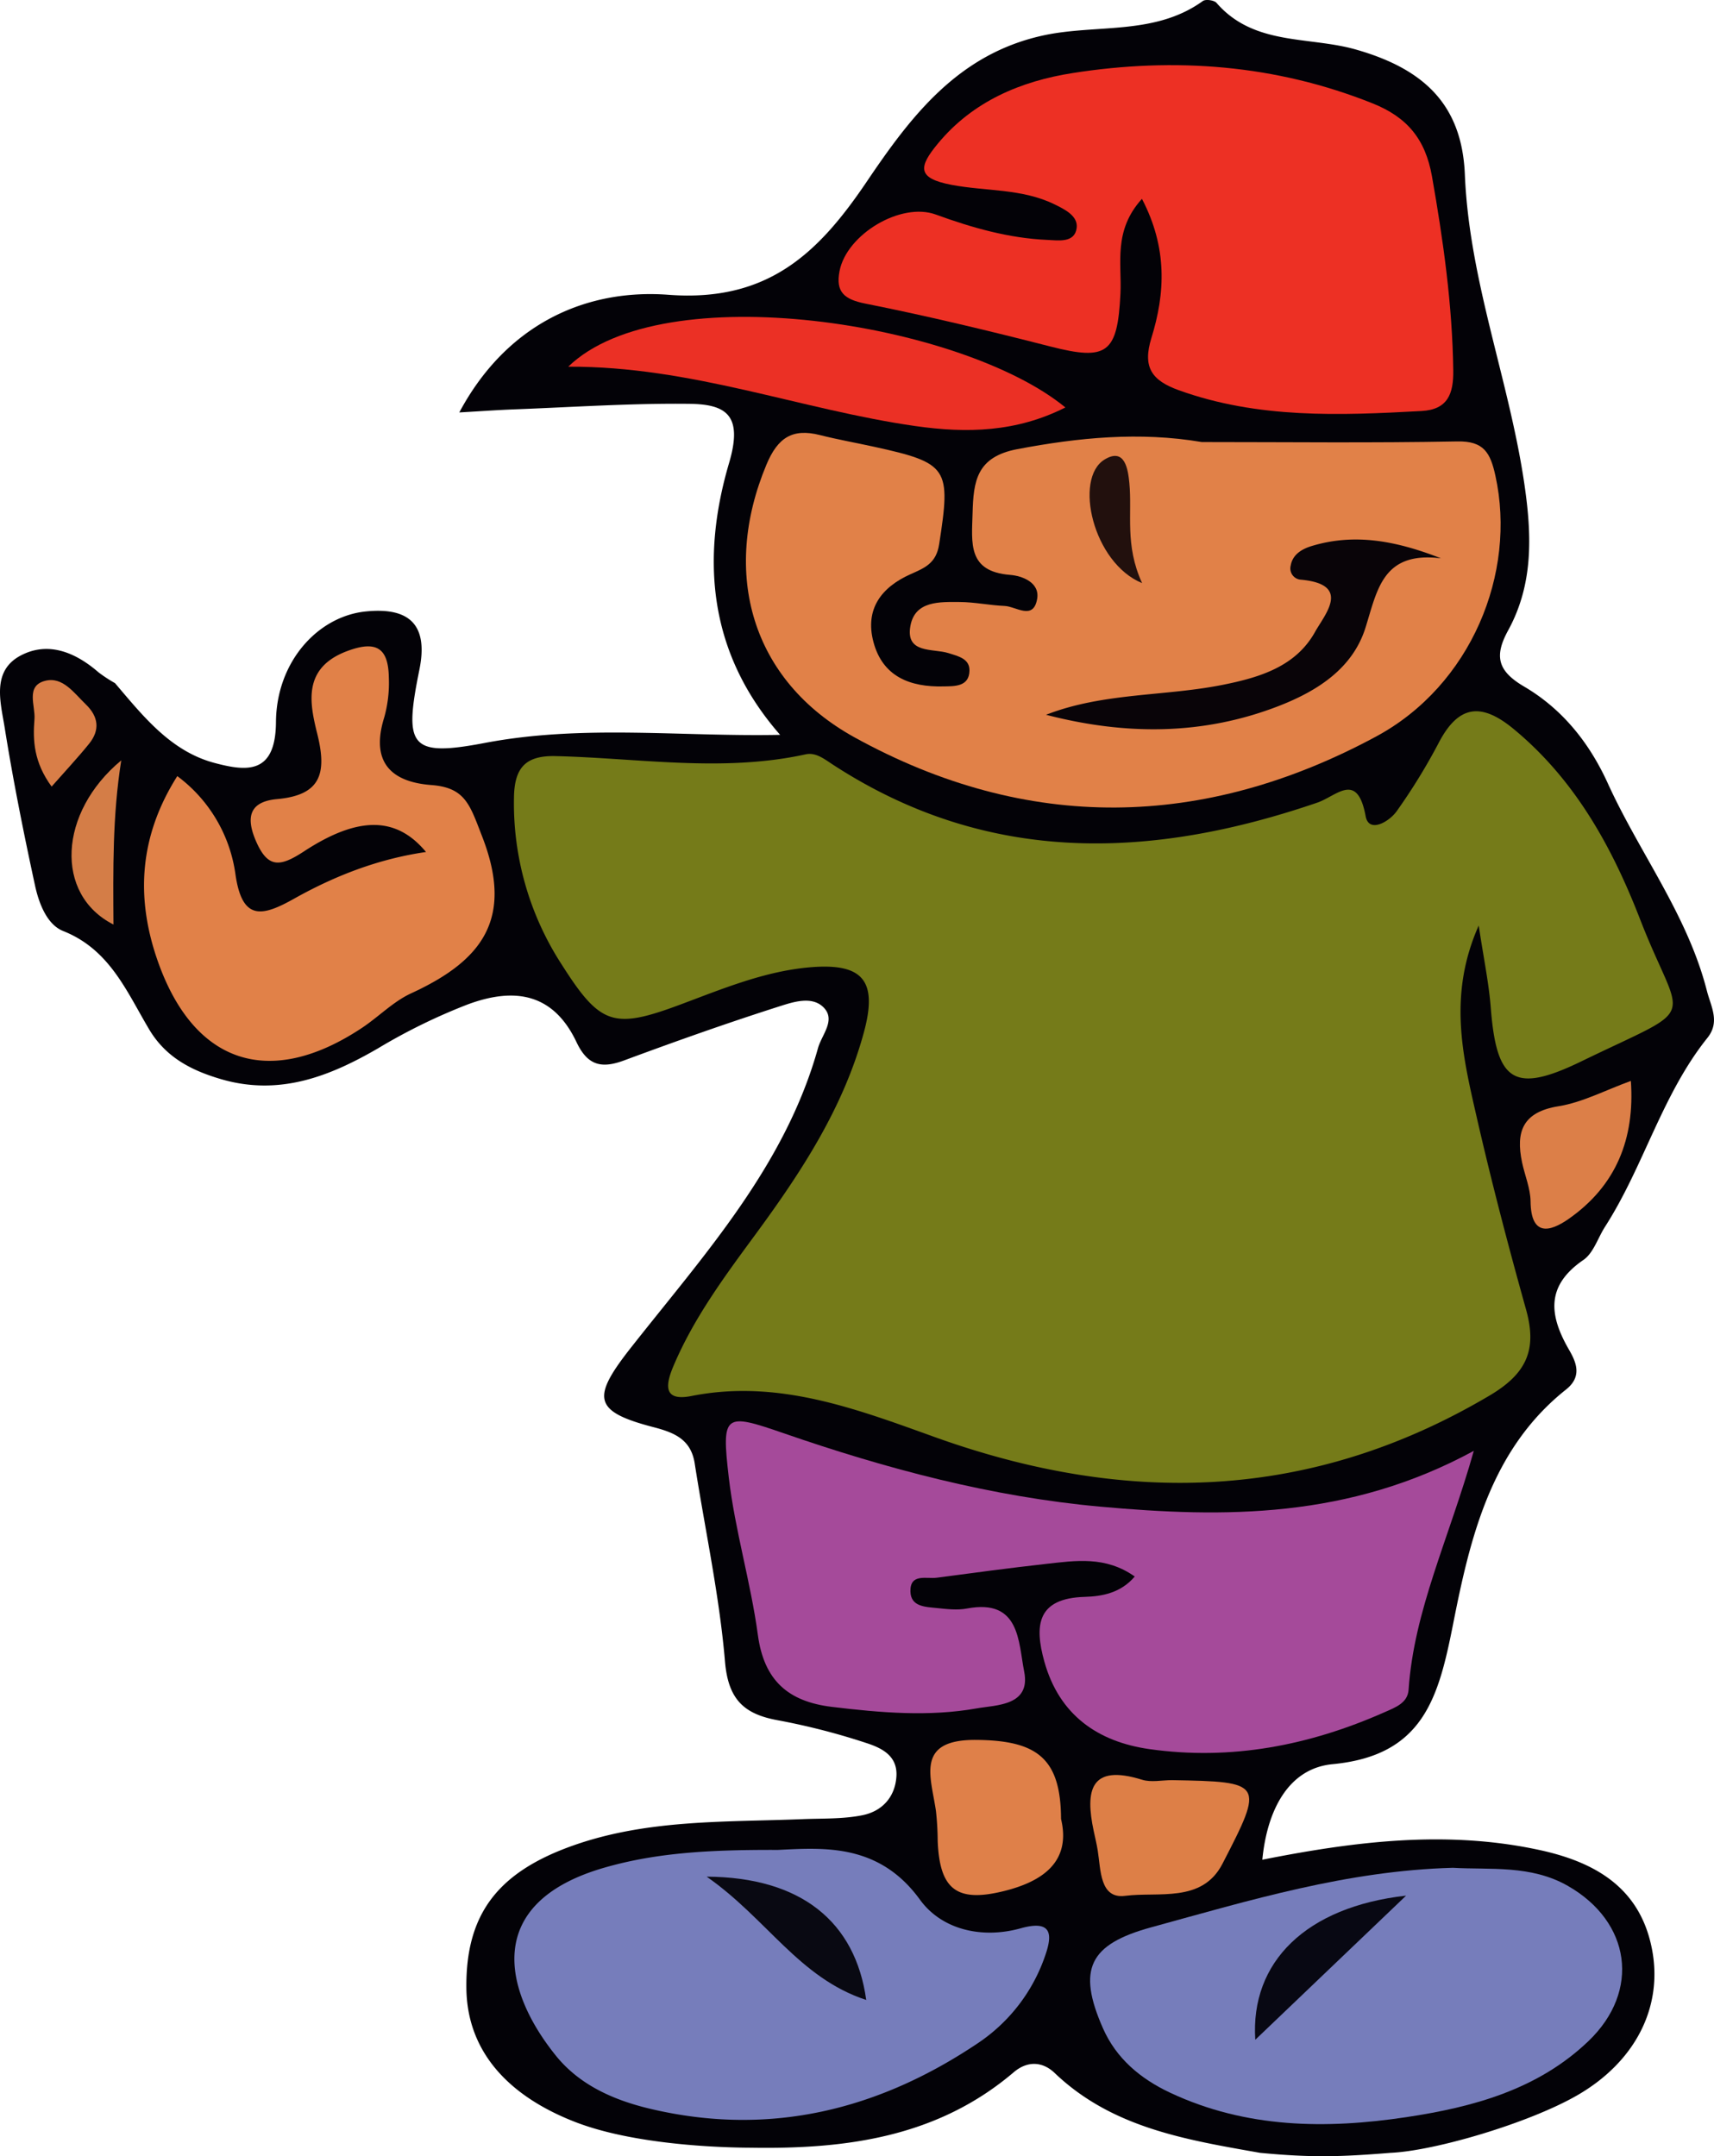
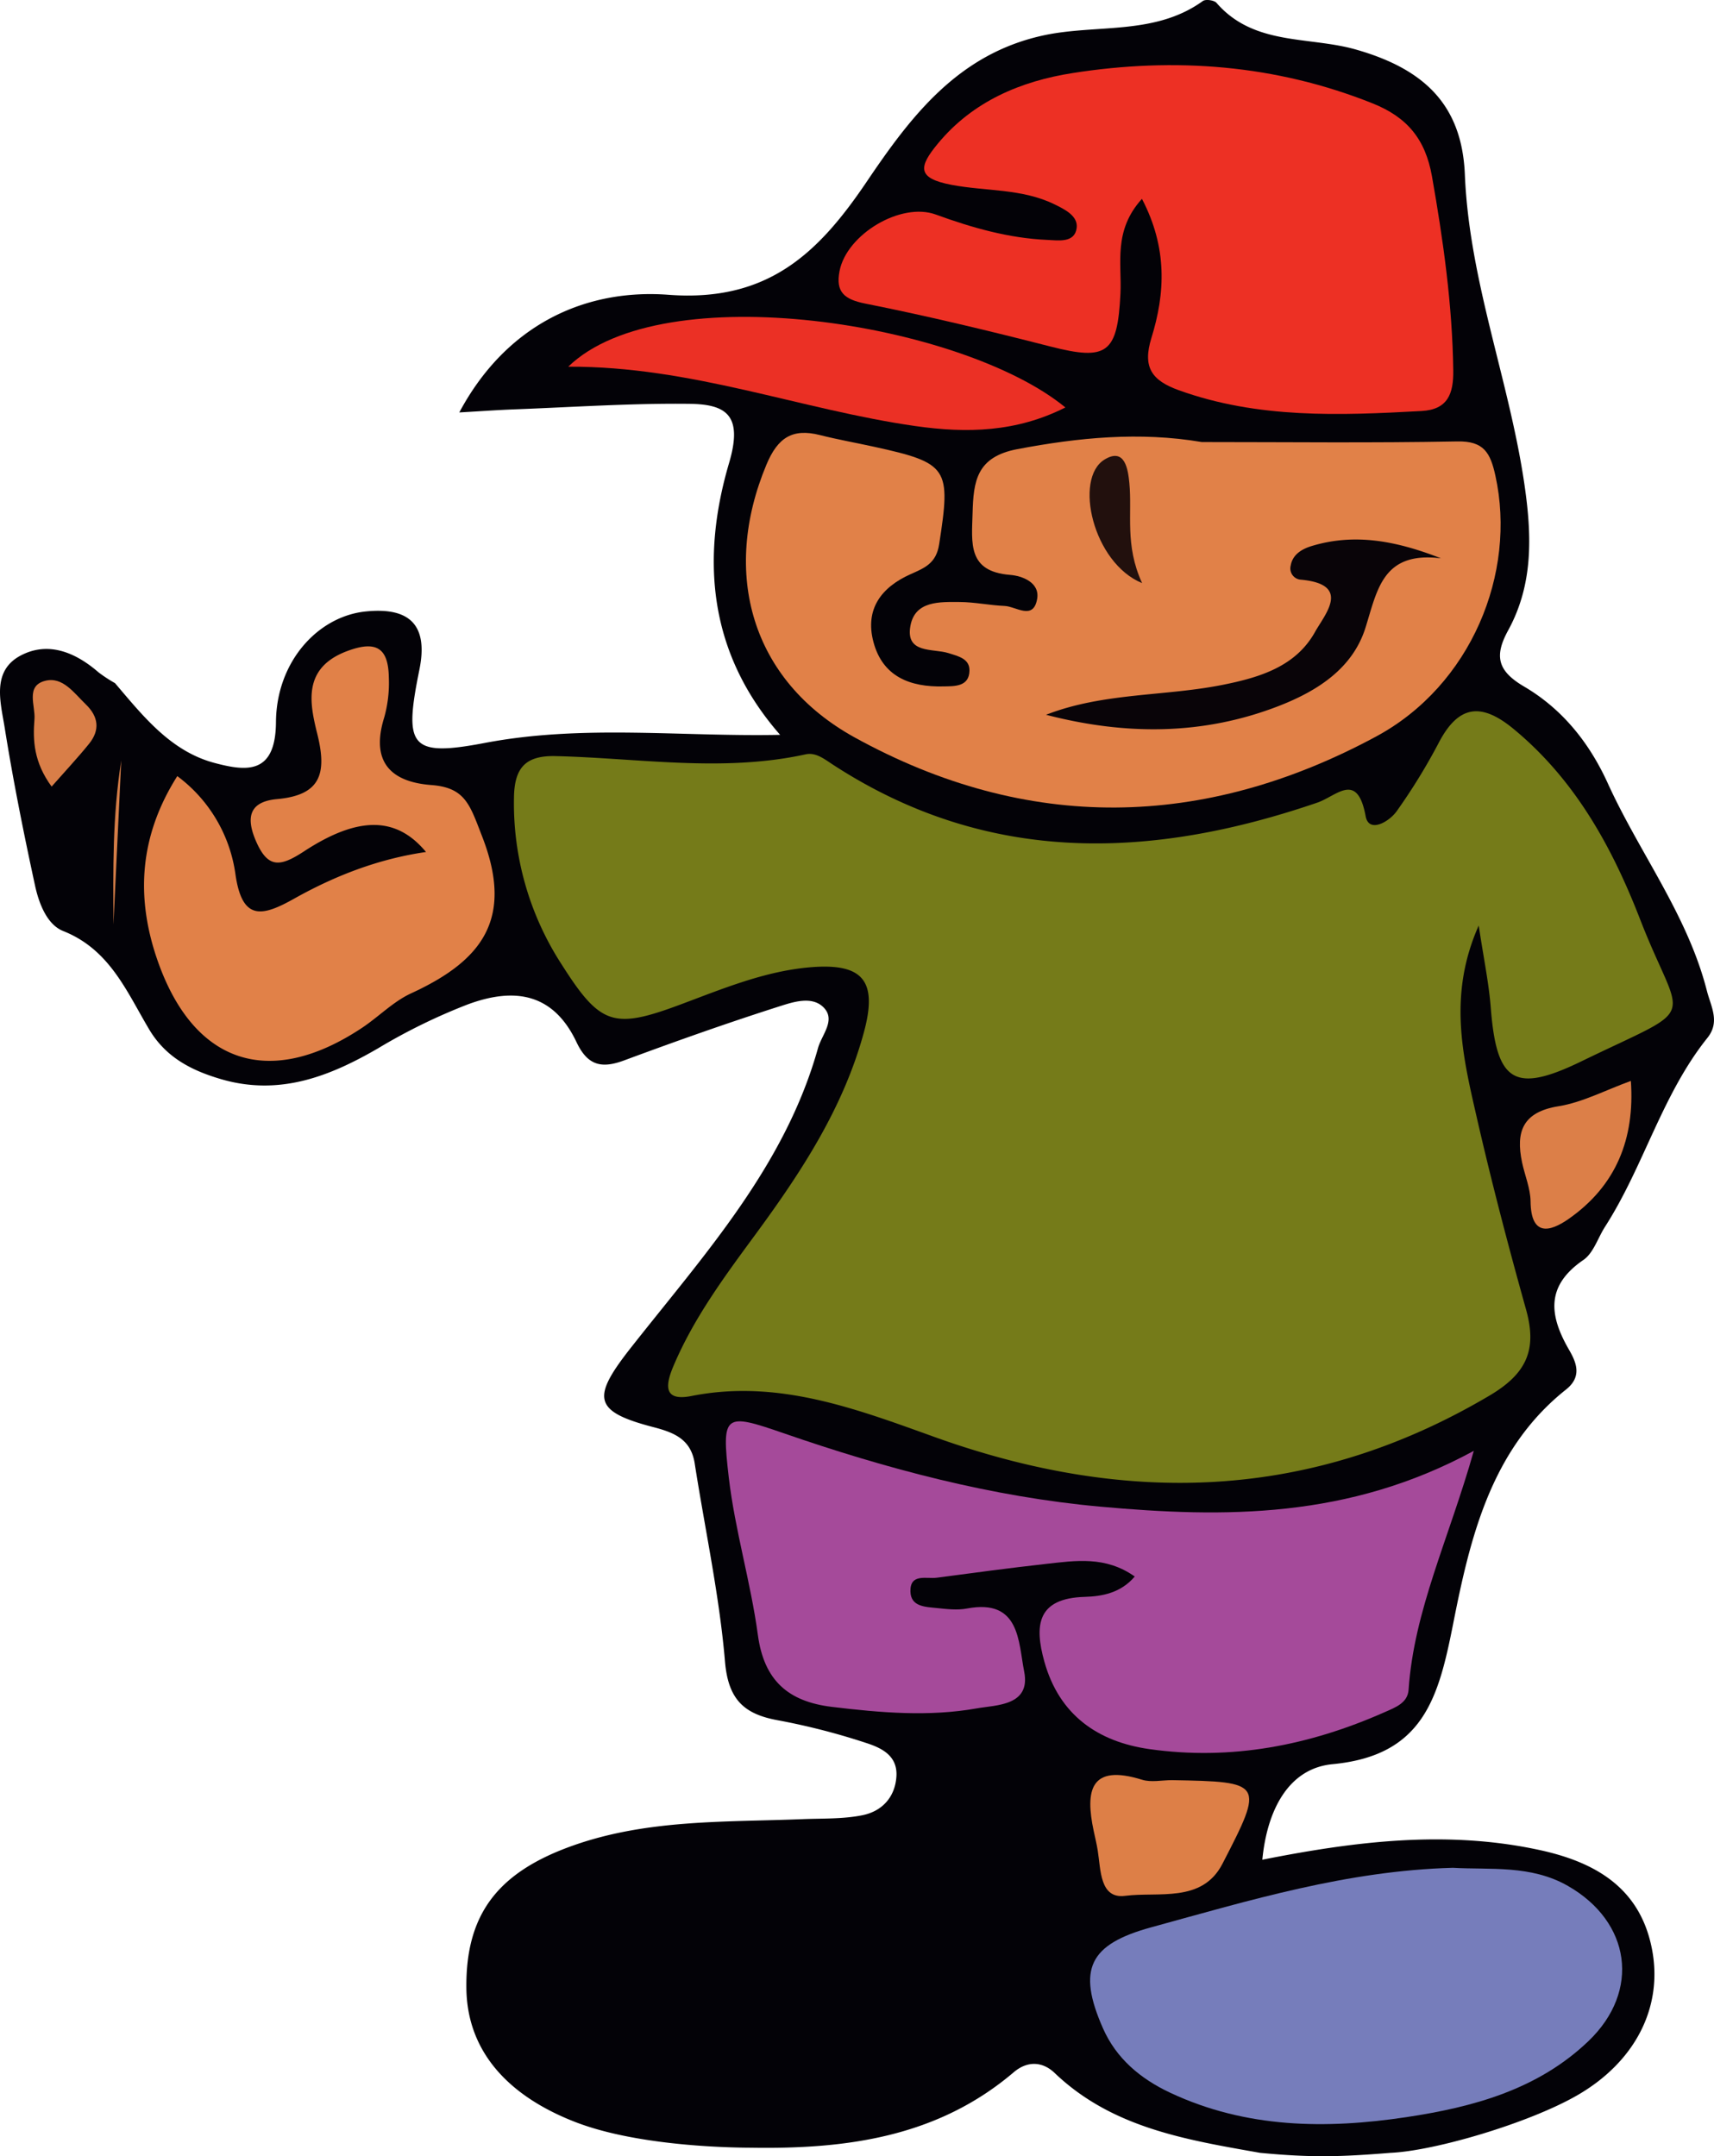
<svg xmlns="http://www.w3.org/2000/svg" width="557.357" height="701" viewBox="0 0 557.357 701">
  <defs>
    <clipPath id="a">
      <rect width="557.357" height="701" fill="none" />
    </clipPath>
  </defs>
  <g clip-path="url(#a)">
    <path d="M187.028,689.869c-22.12-8.6-35.147-23.2-35.371-43.484-.266-24.2,10.317-37.89,35.147-46.549,24.126-8.409,49.213-7.419,74.125-8.419,6.518-.263,13.172,0,19.5-1.273,6.239-1.256,10.573-5.68,11.06-12.524.493-6.975-5.042-9.442-10.067-11.05A220.882,220.882,0,0,0,253.1,559.3c-11.109-1.983-16.293-6.689-17.348-19.114-1.829-21.584-6.5-42.922-9.843-64.384-1.223-7.857-6.587-10.047-13.438-11.83-19.719-5.137-20.111-9.587-7.222-25.948C229,407.871,255.274,379.094,266,340.734c1.237-4.427,6.041-9.278,1.588-13.431-3.739-3.486-9.666-1.556-14.02-.168-17.009,5.426-33.855,11.4-50.6,17.608-7.347,2.723-11.872,1.723-15.507-5.949-7.452-15.737-19.907-18-35.42-12.228a189.97,189.97,0,0,0-29.125,14.26c-15.75,9.139-32.075,15.556-51.035,10.014-9.843-2.878-18.039-7.216-23.373-16.174-7.35-12.346-12.816-25.965-27.961-31.983-5.311-2.111-7.916-9.051-9.172-14.862C7.7,270.848,4.275,253.8,1.536,236.658c-1.322-8.288-4.417-18.529,5.272-23.587,8.919-4.654,17.769-.973,25.225,5.505a46.347,46.347,0,0,0,5.364,3.516c9.149,10.731,18.095,22.15,32.375,25.948,10.471,2.786,19.841,3.776,19.966-13.254.148-19.749,13.675-34.354,29.069-35.982,14.688-1.549,20.463,4.66,17.575,18.9-5.045,24.879-3.262,28.507,21.213,23.84,31.894-6.081,63.677-1.98,96.085-2.641-23.495-26.807-25.708-57.484-16.592-88.4,4.617-15.645-1.036-19.081-12.964-19.216-19-.22-38.025,1.089-57.037,1.806-5.288.2-10.57.585-17.733.993,15.365-28.75,41.162-40.277,68.054-38.248,32.47,2.45,48.9-13.793,64.427-36.762,14.408-21.328,29.711-41.5,57.349-47.542,17.286-3.779,36.265.112,51.959-11.208.918-.658,3.68-.27,4.45.615,12.145,14.013,30.023,10.8,45.313,15.161,21.962,6.259,34.493,17.782,35.436,40.649,1.437,34.713,14.418,66.844,19.367,100.715,2.45,16.763,2.894,32.516-5.3,47.493-4.578,8.367-3.407,13.191,5.176,18.23,12.356,7.255,21.167,18.141,27.247,31.49,10.31,22.65,25.906,42.76,32.2,67.387,1.329,5.2,4.377,10.116.187,15.349-14.786,18.457-20.683,41.751-33.292,61.4-2.338,3.644-3.762,8.554-7.035,10.8-12.195,8.353-11.218,17.868-4.716,29.135,2.243,3.887,4.532,8.659-.924,12.987-24.409,19.361-31.171,48.131-36.7,76.086-4.752,24-9.6,42.912-39.225,45.724-14.49,1.378-21.324,15.191-22.844,31.062,30.138-5.982,60.05-9.708,90.28-3.124,18.305,3.989,32.641,12.471,36.44,32.256,3.637,18.943-5.584,36.69-24.383,47.493-15.72,9.037-46.276,18.036-60.622,18.667-16.322,1.319-25.662,1.6-42.468,0-23.968-4.242-48.065-8.074-66.785-25.965-4.085-3.9-9.021-3.877-13.29-.243-24.8,21.114-54.459,25.051-85.419,24.544-1.69-.026-35.252.168-57.211-8.37" transform="translate(0 0.002)" fill="#030207" />
    <path d="M364.537,139.975c-10,22.521-5.229,42.251-.783,61.727,4.831,21.173,10.333,42.208,16.184,63.125,3.618,12.945.3,20.746-11.849,27.935-58.132,34.4-118.254,35.824-180.392,13.527-25.583-9.182-51.022-18.953-79.18-13.362-9.218,1.832-8.406-3.65-5.87-9.659,6.624-15.71,16.707-29.27,26.7-42.869,14.888-20.256,28.609-41.152,35.279-65.775,4.512-16.654-.253-22.558-17.552-21.078-14.747,1.263-28.4,6.989-42.146,12.116-21.818,8.136-26.047,6.7-38.65-13.122A96.22,96.22,0,0,1,50.825,98.431c.125-9.827,3.808-13.773,13.543-13.543,27.086.641,54.209,5.354,81.269-.566,3.341-.73,6.015,1.463,8.843,3.305,50.242,32.736,103.277,30.964,157.565,12.392,6.334-2.167,13.01-10.323,15.727,4.407,1.042,5.657,7.669,1.812,10.106-1.641A193.57,193.57,0,0,0,351.5,80.632c6.4-12.3,13.773-13.329,24.393-4.558,20.025,16.539,32.026,38.426,41.116,61.849,13.668,35.229,20.285,27.076-19.081,46.2-22.025,10.7-27.6,6.535-29.474-17.477-.628-8.011-2.3-15.944-3.914-26.672" transform="translate(116.307 160.928)" fill="#757b19" />
    <path d="M221.961,45.771c27.711,0,55.429.332,83.127-.2,8.636-.164,10.738,3.71,12.372,11.109,7.005,31.76-7.923,68.17-38.719,84.794-56.057,30.257-113.479,31.3-169.657.319C75.489,123.271,65.662,88.443,80.422,53.124c3.67-8.788,8.452-11.879,17.378-9.623,5.788,1.464,11.678,2.506,17.509,3.782,24.343,5.331,25.136,6.906,21.272,31.753-.967,6.219-4.733,7.669-9.3,9.705-9.452,4.216-14.908,11.317-12.066,22.025,3.012,11.359,12.037,14.7,22.683,14.454,3.535-.079,8.465.224,8.544-5.157.056-3.828-3.532-4.634-6.834-5.67-5.052-1.585-14.076.306-12.353-8.922,1.516-8.107,9.514-7.719,16.006-7.686,4.871.023,9.728,1.072,14.609,1.276,3.729.158,9.35,4.808,10.583-2.286.931-5.351-4.884-7.5-8.765-7.808-13.938-1.085-12.491-10.363-12.234-20.012.276-10.478,1.286-18.351,14.553-20.871,19.913-3.782,39.761-5.726,59.951-2.315" transform="translate(168.807 97.938)" fill="#e18148" />
    <path d="M314.987,150.1c-8.117,28.655-19.463,51.88-21.206,77.644-.3,4.351-4.279,5.759-7.877,7.35-24.416,10.8-49.861,15.74-76.388,11.974-16.779-2.378-29.336-11.073-34.183-28.464-3.3-11.843-2.332-20.588,13.135-21.032,5.657-.164,11.728-1.266,16.263-6.62-9.524-6.729-19.256-5.163-28.819-4.1-11.869,1.315-23.709,2.93-35.552,4.492-3.391.447-8.676-1.493-8.574,4.433.086,5.035,4.913,5.045,8.613,5.43,3.236.335,6.633.75,9.771.151,17.309-3.292,16.694,10.929,18.6,20.463,2.236,11.208-9.09,10.879-15.395,12-15.579,2.776-31.414,1.417-47.148-.487-14.158-1.717-22.041-8.538-24.047-23.377-2.328-17.207-7.462-34.052-9.468-51.275-2.4-20.67-1.414-20.976,17.828-14.319,33.522,11.6,67.8,20.7,103.044,23.886,40.235,3.637,80.631,4,121.4-18.151" transform="translate(164.265 321.585)" fill="#a54a9a" />
    <path d="M181.56,49.908c-9.389,10.346-6.512,20.969-6.982,30.737-.941,19.558-4.354,21.976-22.785,17.263-19.956-5.107-40-9.942-60.2-13.954-6.9-1.375-9.666-3.8-8.367-10.554C85.538,61.408,103.2,50.875,114.518,55c11.777,4.292,23.738,7.709,36.3,8.255,3.522.155,8.807,1.056,9.508-3.772.576-3.953-3.71-6.094-7.219-7.808-10.567-5.153-22.324-4.206-33.463-6.321-11.359-2.157-10.669-5.874-4.473-13.375C126.637,18.082,142.354,11.623,159,9.012c33.167-5.206,65.963-2.789,97.607,9.87,11.093,4.437,17.118,11.5,19.272,23.722,3.68,20.913,6.627,41.78,6.92,63.042.105,7.643-1.773,12.764-10.31,13.234-26.632,1.463-53.173,2.536-78.953-6.762-8.758-3.157-11.856-7.429-8.886-17.013,4.5-14.517,5.246-29.25-3.085-45.2" transform="translate(189.771 14.743)" fill="#ed3024" />
-     <path d="M136.552,183.127c15.066-.74,32.9-2.125,46.184,16.168,7.163,9.863,20.295,12.8,32.779,9.311,10.281-2.874,10.346,2.108,7.916,8.978A55.971,55.971,0,0,1,201.959,245.7c-32.49,21.946-67.959,30.76-106.76,21.63-11.761-2.769-23-7.613-30.806-17.266C47.272,228.89,40.6,200.373,79.939,188.948c17.421-5.058,35.262-5.89,56.613-5.821" transform="translate(116.407 418.296)" fill="#767dbb" />
    <path d="M225.721,184.639c12.106.71,25.34-1.013,37.413,5.877,20.476,11.692,23.715,34.154,6.739,50.436-16.493,15.816-37.623,21.509-59.273,24.758-26.1,3.92-52.048,3.644-76.73-7.919-9.735-4.562-17.582-11.155-21.916-21-8.455-19.21-4.443-27.284,15.694-32.8,31.95-8.751,63.723-18.424,98.074-19.348" transform="translate(246.694 422.595)" fill="#767dbb" />
    <path d="M25.053,106.071a47.879,47.879,0,0,1,18.92,31.967c2.171,15.023,8.5,13.816,18.983,7.932,13.27-7.452,27.445-12.984,42.978-15.224-9.465-11.409-21.726-11.938-39.633-.234-7.8,5.1-11.823,5.719-15.763-3.552-3.4-8-1.575-12.645,6.969-13.415,14.1-1.269,16.283-8.209,13.106-21.042-2.476-10-5.006-21.561,9.662-27.07,9.745-3.66,13.415-.786,13.569,8.61A41.7,41.7,0,0,1,92.351,86.98c-4.446,14.244,1.894,20.989,15.345,22,11.08.832,12.514,6.525,16.447,16.6,10.639,27.234-.345,40.669-23.064,51.124-5.818,2.68-10.557,7.633-15.993,11.238-29.967,19.884-54.709,11.794-66.463-21.962-7.163-20.568-5.9-40.422,6.43-59.9" transform="translate(32.596 146.246)" fill="#e18148" />
    <path d="M217.836,60.769c-15.891,8.038-31.983,8.442-48.782,6.045-37.278-5.321-72.833-19.476-112.867-19.3,30.678-29.8,128.064-14.362,161.649,13.254" transform="translate(128.599 71.699)" fill="#eb3025" />
-     <path d="M134.491,197.683c3.312,13.9-5.923,20.367-18.759,23.5-15.28,3.739-20.713-.681-21.351-16.335a94.384,94.384,0,0,0-.566-9.754c-1.6-11.077-6.831-23.245,13.023-23.1s27.566,5.953,27.652,25.682" transform="translate(210.537 393.666)" fill="#df8049" />
    <path d="M134.333,177.143c29.737.533,30.135.74,16.421,27.221-6.62,12.79-20.778,8.991-31.621,10.389-8.271,1.066-7.906-8.446-8.916-14.73-.342-2.138-.865-4.243-1.312-6.364-2.8-13.145-1.164-21.9,15.73-16.648,2.96.921,6.453.132,9.7.132" transform="translate(246.743 401.597)" fill="#dd7f47" />
    <path d="M186.362,106.853c1.319,18.845-4.8,34.062-20.21,44.849-6.212,4.351-12.27,5.7-12.405-5.663-.049-4.226-1.855-8.419-2.756-12.652-2.125-10.008.168-16.424,11.843-18.3,7.8-1.25,15.165-5.2,23.528-8.232" transform="translate(343.961 244.561)" fill="#dc7f48" />
-     <path d="M23.248,75.165c-2.874,18.072-2.641,35.486-2.536,53.377C1.467,118.784,2.832,92.092,23.248,75.165" transform="translate(16.184 172.035)" fill="#d47d47" />
+     <path d="M23.248,75.165c-2.874,18.072-2.641,35.486-2.536,53.377" transform="translate(16.184 172.035)" fill="#d47d47" />
    <path d="M9.37,101.857C3.589,93.935,3.23,86.913,3.793,79.944c.345-4.331-2.96-10.8,3.424-12.461,5.752-1.5,9.419,3.937,13.257,7.63,4.157,4,4.68,8.353,1.085,12.81C17.948,92.4,14,96.6,9.37,101.857" transform="translate(7.415 153.87)" fill="#d97e48" />
    <path d="M103.43,110.311c18.69-7.262,38.472-5.936,57.5-9.741,11.974-2.4,23.715-5.93,29.98-17.217,3.121-5.62,11.978-15.418-4.555-16.954a3.661,3.661,0,0,1-3.371-4.585c.618-3.729,3.848-5.459,6.791-6.354,13.849-4.213,27.284-1.8,42.073,3.986-18.986-2.345-20.67,10.241-24.557,22.584-4.15,13.175-15.523,20.492-28.08,25.383-24.856,9.679-50.187,9.534-75.783,2.9" transform="translate(236.727 122.067)" fill="#090408" />
    <path d="M124.816,86.423c-15.993-6.535-22.291-34-12.224-40.166,6.722-4.114,7.669,3.443,8.077,7.633.967,9.991-1.552,20.173,4.147,32.532" transform="translate(246.574 103.151)" fill="#22100d" />
-     <path d="M69.872,185.515c30.671.178,48.365,14.615,51.884,40.087-21.877-7.16-32.266-26.412-51.884-40.087" transform="translate(159.921 424.6)" fill="#090912" />
-     <path d="M124.189,234.247c-1.654-25.314,16.559-43.228,49.042-46.855-17.47,16.69-32.852,31.385-49.042,46.855" transform="translate(284.002 428.896)" fill="#080813" />
  </g>
</svg>